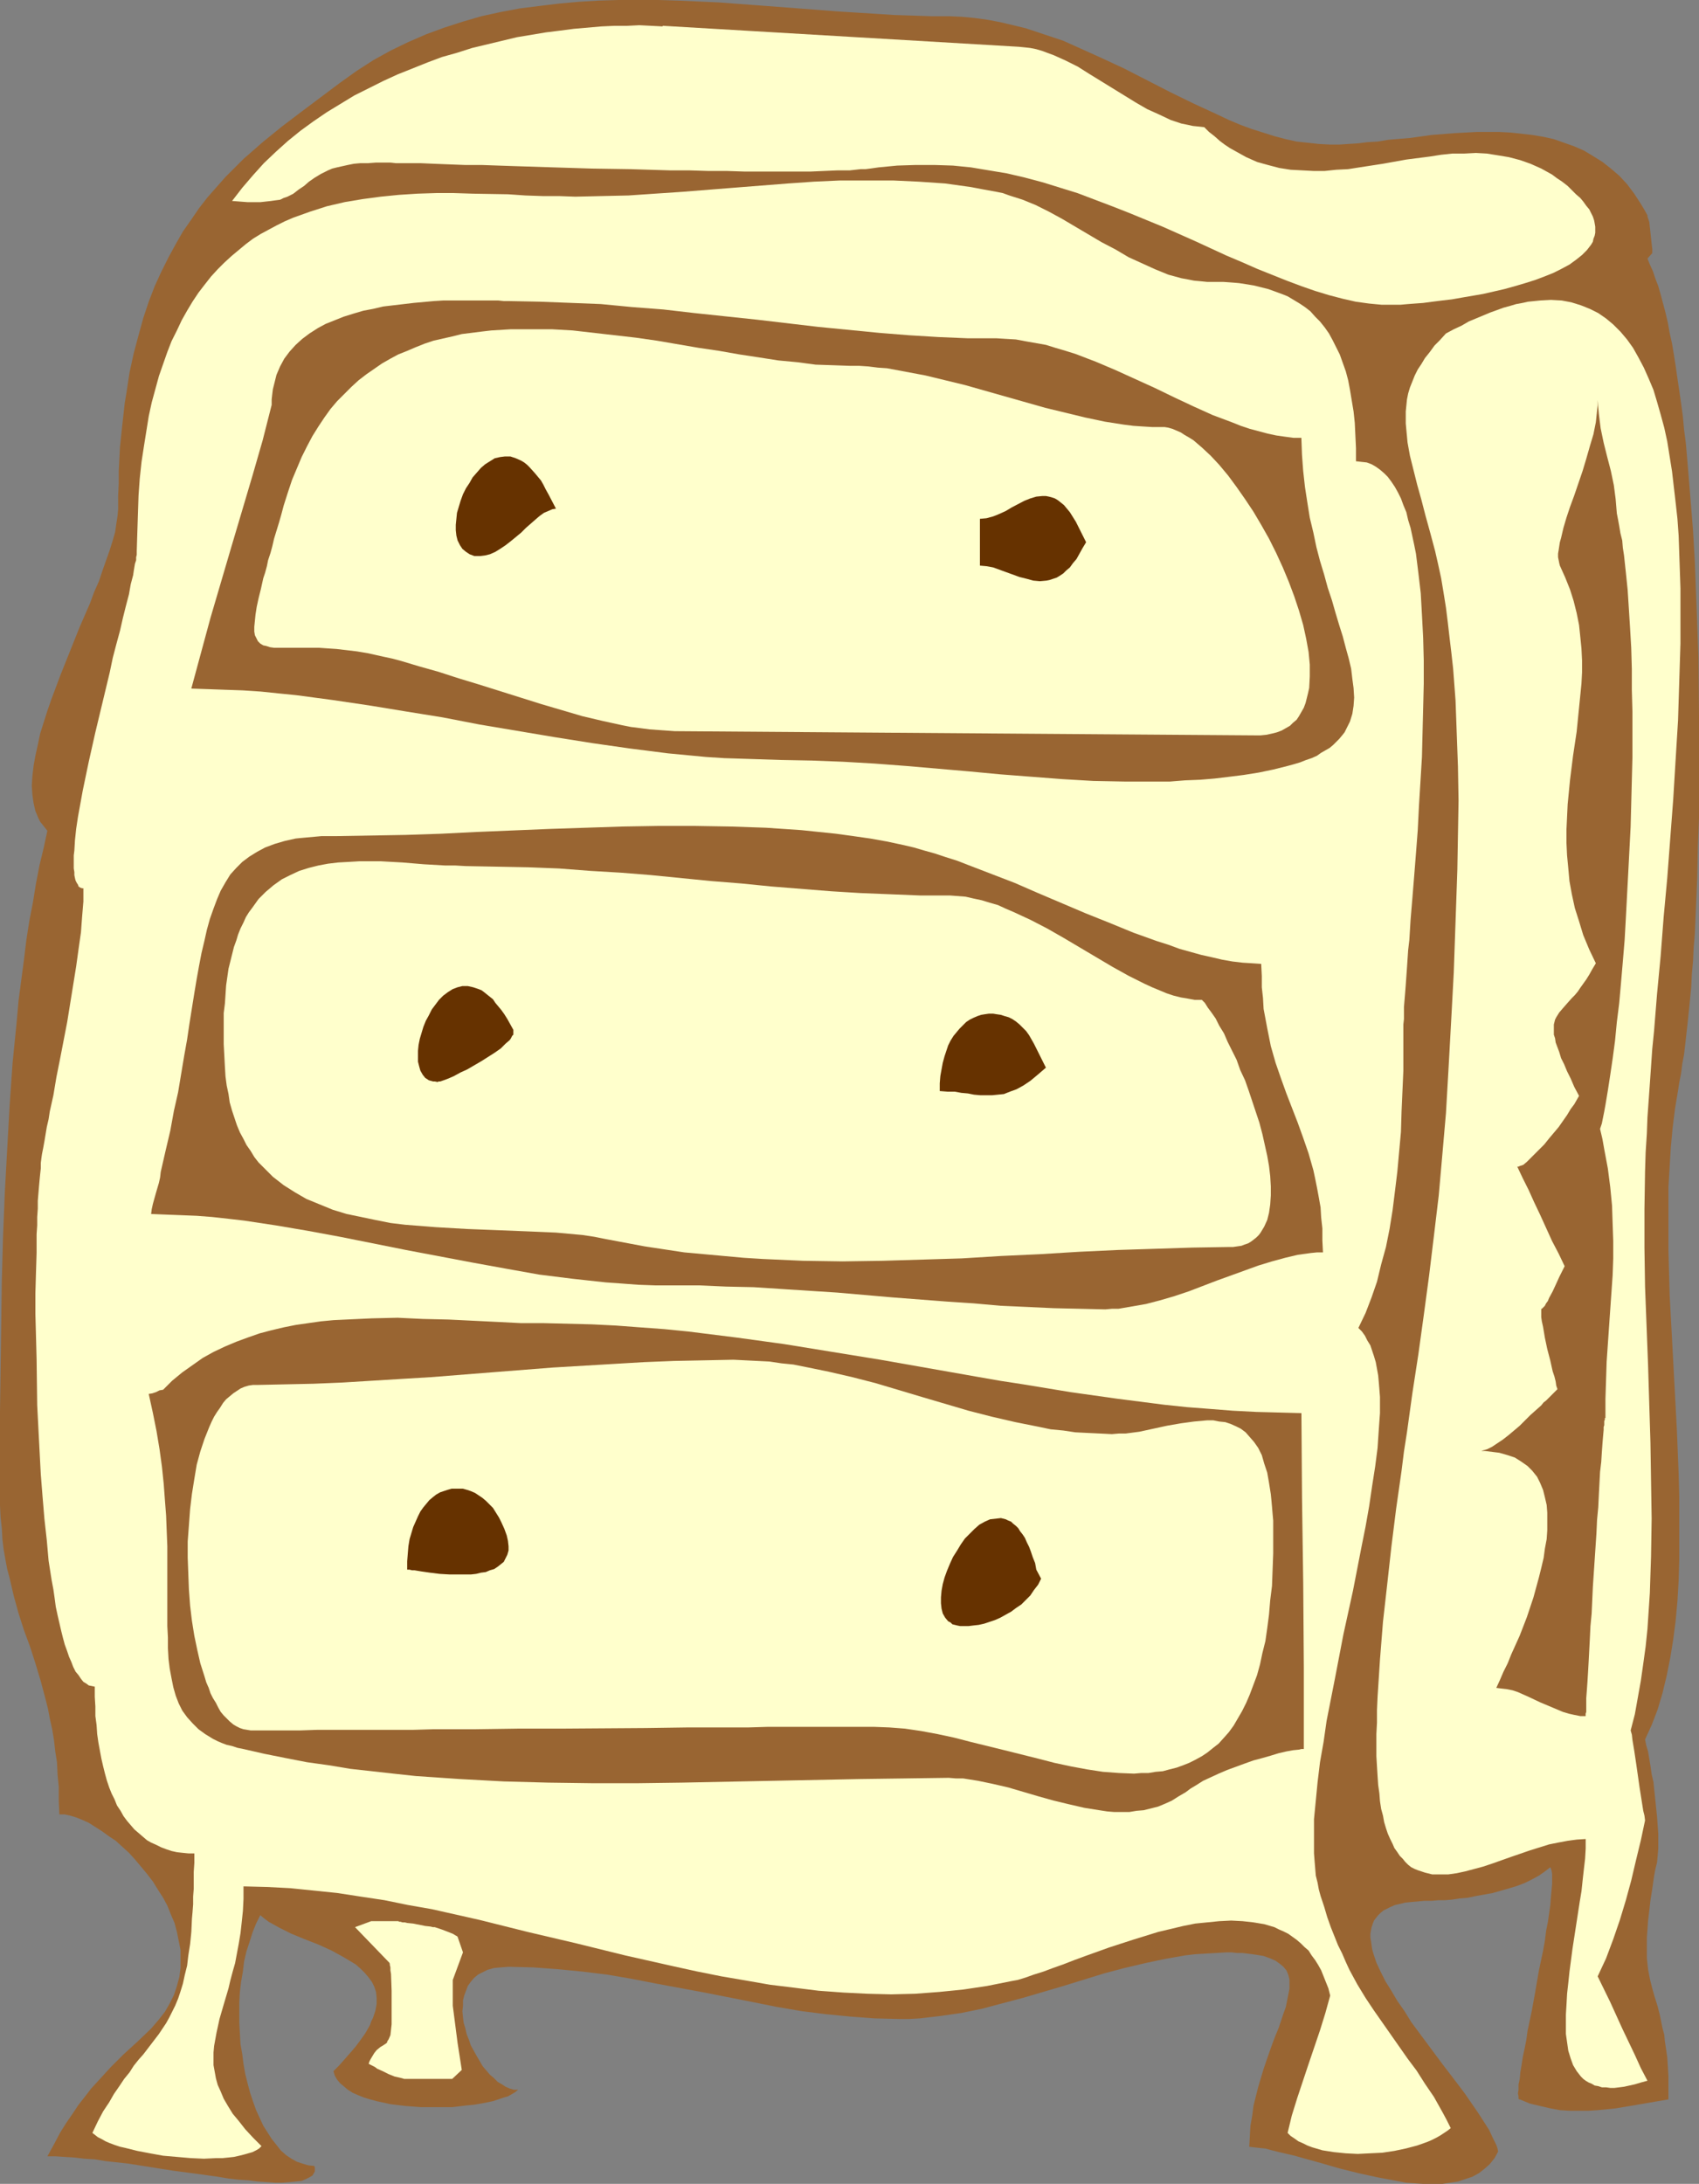
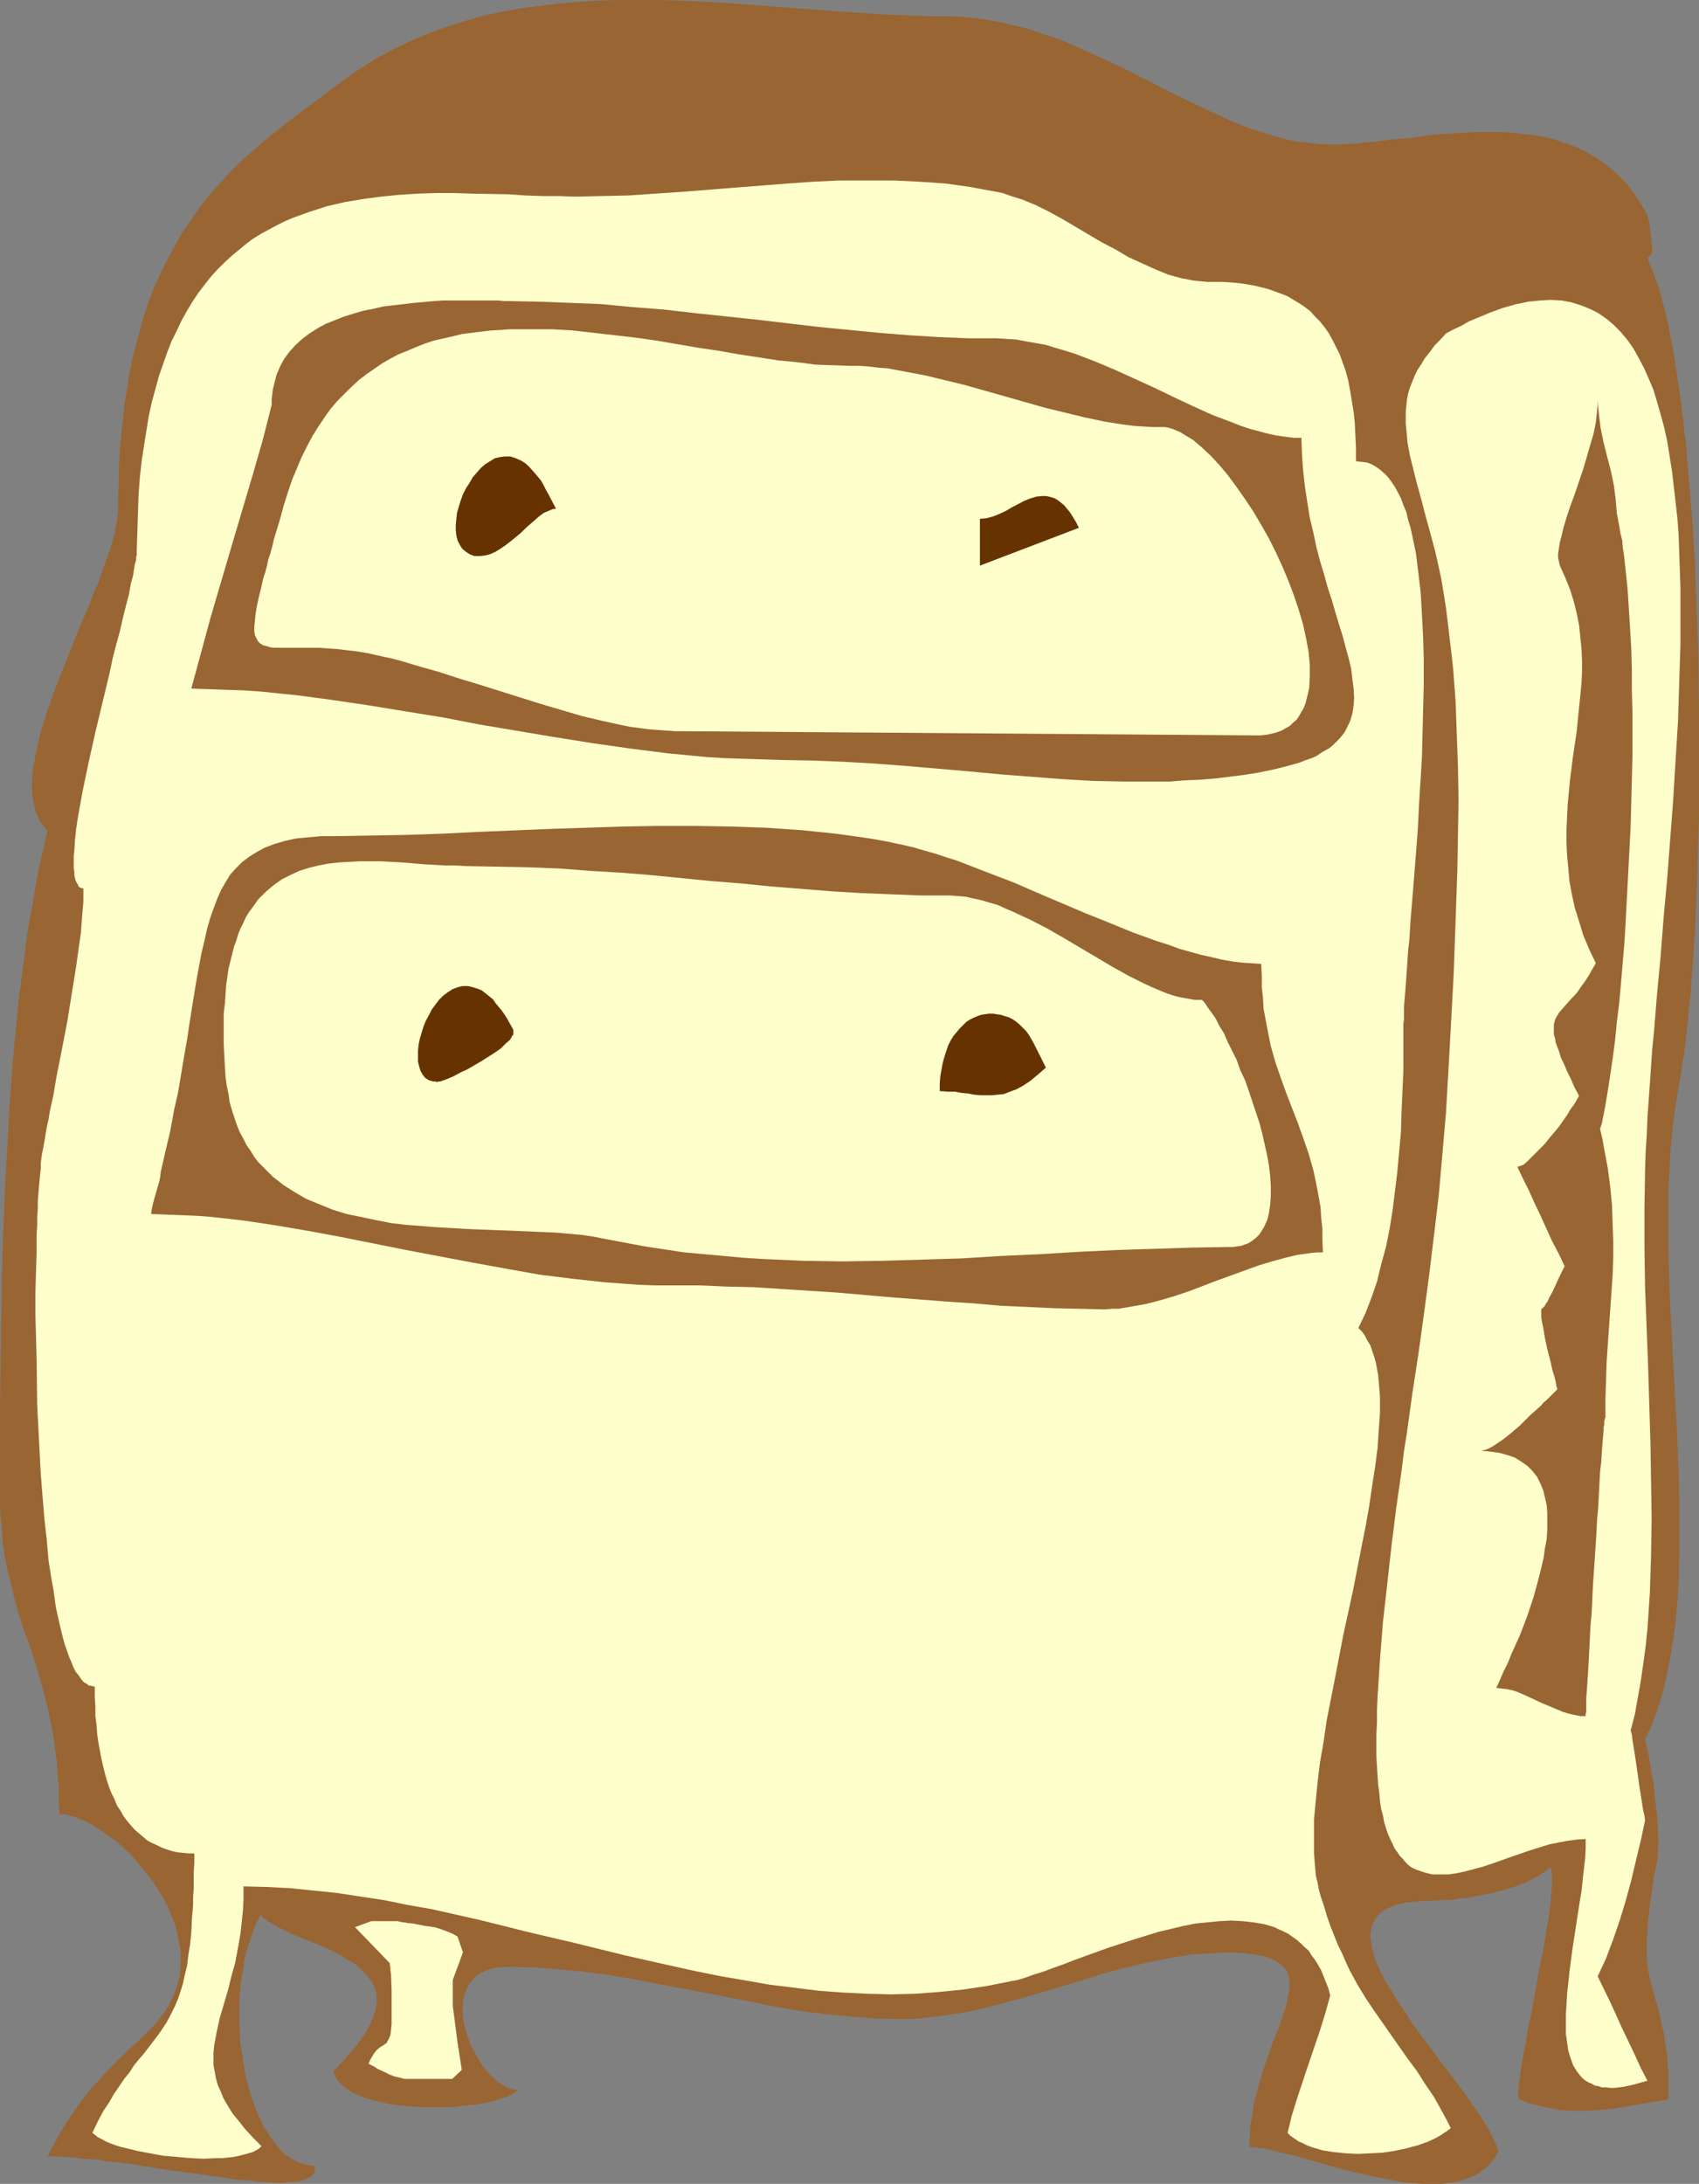
<svg xmlns="http://www.w3.org/2000/svg" xmlns:ns1="http://sodipodi.sourceforge.net/DTD/sodipodi-0.dtd" xmlns:ns2="http://www.inkscape.org/namespaces/inkscape" version="1.0" width="121.131mm" height="155.668mm" id="svg18" ns1:docname="Dresser 05.wmf">
  <rect width="100%" height="100%" fill="#808080" stroke="none" />
  <ns1:namedview id="namedview18" pagecolor="#ffffff" bordercolor="#000000" borderopacity="0.25" ns2:showpageshadow="2" ns2:pageopacity="0.0" ns2:pagecheckerboard="0" ns2:deskcolor="#d1d1d1" ns2:document-units="mm" />
  <defs id="defs1">
    <pattern id="WMFhbasepattern" patternUnits="userSpaceOnUse" width="6" height="6" x="0" y="0" />
  </defs>
  <path style="fill:#996532;fill-opacity:1;fill-rule:evenodd;stroke:none" d="m 31.836,137.191 -0.162,1.778 -0.323,2.101 -0.323,2.262 -0.646,2.262 -0.808,2.585 -0.97,2.747 -0.97,2.747 -0.97,2.909 -1.293,2.909 -1.131,3.07 -2.747,6.302 -1.293,3.232 -1.293,3.232 -2.586,6.464 -2.424,6.464 -1.131,3.232 -0.97,3.07 -0.97,3.07 -0.646,3.07 -0.646,2.909 -0.485,2.747 -0.323,2.747 -0.162,2.585 0.162,2.424 0.323,2.262 0.485,2.101 0.808,1.939 0.485,0.97 0.646,0.808 0.646,0.808 0.646,0.808 -0.97,4.525 -1.131,4.686 -0.97,5.009 -0.808,5.009 -0.97,5.009 -0.808,5.171 -0.646,5.333 -1.454,10.988 -0.485,5.494 L 3.394,286.339 2.586,297.974 1.939,309.609 1.293,321.405 0.808,333.362 0.485,345.159 0.323,357.116 0.162,368.751 0,380.224 v 11.15 10.988 3.232 l 0.162,3.232 0.323,2.909 0.162,2.909 0.323,2.747 0.485,2.747 0.485,2.585 0.646,2.424 1.131,4.848 1.293,4.686 1.454,4.525 1.616,4.363 1.454,4.525 1.454,4.848 1.293,4.848 0.646,2.585 0.485,2.585 0.646,2.909 0.485,2.909 0.323,2.909 0.485,3.07 0.162,3.393 0.323,3.232 v 3.717 l 0.162,3.717 h 1.454 l 1.454,0.323 1.616,0.485 1.616,0.646 1.778,0.808 1.778,1.131 1.778,1.131 1.778,1.293 1.939,1.293 1.778,1.616 1.778,1.616 1.616,1.778 1.616,1.939 1.616,1.939 1.616,2.101 1.293,2.101 1.454,2.262 1.131,2.101 0.97,2.424 0.97,2.262 0.646,2.424 0.485,2.424 0.485,2.424 v 2.424 2.424 l -0.323,2.424 -0.646,2.424 -0.808,2.424 -1.131,2.262 -1.293,2.262 -1.778,2.262 -0.97,1.131 -0.97,1.131 -3.717,3.555 -3.717,3.393 -3.555,3.555 -3.394,3.717 -1.778,1.939 -1.616,2.101 -1.778,2.262 -1.616,2.424 -1.778,2.585 -1.616,2.585 -1.616,3.07 -1.778,3.232 h 2.262 l 2.424,0.162 2.586,0.162 2.747,0.323 2.747,0.162 2.909,0.485 5.979,0.646 12.282,1.939 6.141,0.808 5.818,0.808 2.909,0.485 2.747,0.323 2.586,0.162 2.586,0.323 2.424,0.162 2.262,0.162 h 1.939 l 1.939,-0.162 1.616,-0.162 1.616,-0.162 1.131,-0.485 0.97,-0.485 0.808,-0.485 0.485,-0.808 0.162,-0.323 v -0.485 -0.485 l -0.162,-0.485 -1.616,-0.162 -1.616,-0.485 -1.454,-0.485 -1.454,-0.808 -1.454,-0.97 -1.454,-1.293 -1.131,-1.454 -1.293,-1.616 -1.131,-1.778 -1.131,-1.778 -0.97,-2.101 -0.97,-2.101 -0.808,-2.262 -0.808,-2.424 -0.646,-2.424 -0.646,-2.585 -0.485,-2.747 -0.323,-2.585 -0.485,-2.747 -0.162,-2.909 -0.162,-2.747 v -2.747 -2.909 l 0.162,-2.747 0.323,-2.747 0.485,-2.747 0.323,-2.747 0.646,-2.747 0.808,-2.424 0.808,-2.585 0.97,-2.424 1.131,-2.262 0.97,0.808 1.293,0.97 1.454,0.808 1.454,0.808 1.616,0.808 1.616,0.808 3.555,1.454 3.717,1.454 3.555,1.616 3.232,1.778 1.616,0.97 1.616,0.97 1.293,1.131 1.131,1.131 0.97,1.131 0.97,1.293 0.646,1.293 0.485,1.454 0.162,1.616 v 1.616 l -0.323,1.778 -0.323,0.97 -0.323,0.97 -0.485,0.97 -0.323,0.97 -0.646,1.131 -0.646,1.131 -0.808,1.131 -0.808,1.131 -0.97,1.293 -0.97,1.131 -1.131,1.293 -1.131,1.293 -1.293,1.454 -1.454,1.454 0.323,1.131 0.646,1.131 0.808,0.97 0.97,0.808 1.131,0.97 1.293,0.808 1.454,0.646 1.616,0.646 1.616,0.485 1.778,0.485 3.717,0.808 4.04,0.485 4.202,0.323 h 4.202 4.202 l 4.04,-0.485 1.778,-0.162 1.939,-0.323 1.616,-0.323 1.616,-0.323 1.454,-0.485 1.454,-0.485 1.131,-0.323 1.131,-0.646 0.808,-0.485 0.808,-0.646 h -1.131 l -1.131,-0.323 -1.131,-0.485 -0.97,-0.646 -1.131,-0.646 -0.97,-0.97 -1.131,-0.97 -0.97,-1.131 -0.97,-1.131 -1.616,-2.747 -0.808,-1.454 -0.808,-1.454 -0.485,-1.454 -0.646,-1.616 -0.323,-1.454 -0.485,-1.616 -0.162,-1.454 -0.162,-1.616 0.162,-1.454 v -1.454 l 0.323,-1.293 0.485,-1.293 0.485,-1.293 0.808,-1.131 0.808,-0.97 1.131,-0.97 1.293,-0.646 1.293,-0.646 1.778,-0.485 1.778,-0.162 2.101,-0.162 6.626,0.162 6.626,0.485 6.626,0.646 6.626,0.808 6.626,1.131 6.626,1.293 13.09,2.424 13.09,2.585 6.464,1.293 6.626,1.131 6.464,0.808 6.626,0.646 6.464,0.485 6.626,0.162 h 2.747 l 2.909,-0.162 2.747,-0.323 2.747,-0.323 5.656,-0.808 5.494,-1.131 5.494,-1.454 5.494,-1.454 10.989,-3.232 10.989,-3.393 5.494,-1.454 5.494,-1.293 5.333,-1.131 5.494,-0.97 2.747,-0.323 2.747,-0.162 2.747,-0.162 2.747,-0.162 h 1.616 l 1.454,0.162 h 1.454 l 1.293,0.162 1.293,0.162 1.131,0.162 0.97,0.162 0.97,0.162 1.778,0.646 1.454,0.646 1.131,0.808 0.97,0.808 0.808,0.97 0.485,1.131 0.323,1.293 v 1.293 1.293 l -0.323,1.616 -0.323,1.616 -0.323,1.616 -0.646,1.778 -0.646,1.939 -0.646,1.939 -0.808,1.939 -0.808,2.101 -0.808,2.262 -1.616,4.686 -1.454,4.848 -0.646,2.585 -0.646,2.585 -0.323,2.585 -0.485,2.747 -0.162,2.747 -0.162,2.909 1.293,0.162 1.454,0.162 1.616,0.162 1.778,0.485 1.939,0.485 2.101,0.485 2.101,0.485 2.262,0.646 4.686,1.293 5.01,1.454 5.171,1.293 5.171,1.131 5.171,0.97 2.586,0.485 2.424,0.162 2.424,0.162 h 2.424 2.262 l 2.262,-0.323 2.101,-0.323 1.939,-0.646 1.939,-0.646 1.778,-0.97 1.454,-1.131 1.454,-1.293 1.293,-1.616 0.97,-1.778 -0.162,-0.808 -0.323,-0.97 -0.97,-1.939 -0.97,-2.101 -1.454,-2.262 -1.454,-2.262 -1.778,-2.585 -1.778,-2.585 -1.939,-2.585 -4.202,-5.494 -4.202,-5.656 -4.202,-5.656 -1.778,-2.909 -1.939,-2.747 -1.616,-2.747 -1.616,-2.585 -1.293,-2.585 -1.131,-2.424 -0.808,-2.424 -0.323,-1.131 -0.162,-1.131 -0.162,-1.131 -0.162,-0.97 v -0.97 l 0.162,-0.97 0.162,-0.808 0.323,-0.97 0.323,-0.808 0.485,-0.646 0.646,-0.808 0.646,-0.646 0.808,-0.646 0.97,-0.485 0.97,-0.485 1.131,-0.485 1.454,-0.323 1.293,-0.323 1.616,-0.162 1.778,-0.162 1.778,-0.162 h 1.939 l 1.778,-0.162 h 1.778 l 1.939,-0.162 2.101,-0.323 2.101,-0.162 2.262,-0.485 4.525,-0.808 2.262,-0.646 2.262,-0.646 2.101,-0.646 2.101,-0.808 1.939,-0.97 1.778,-0.97 1.616,-1.131 1.454,-1.131 0.323,0.808 0.162,0.97 v 1.293 1.454 l -0.162,1.778 -0.162,1.778 -0.162,2.101 -0.323,2.262 -0.323,2.262 -0.485,2.424 -0.323,2.585 -0.485,2.747 -1.131,5.332 -0.97,5.656 -0.97,5.333 -1.131,5.333 -0.323,2.424 -0.485,2.424 -0.485,2.262 -0.323,2.101 -0.323,1.939 -0.162,1.778 -0.323,1.454 v 1.454 l -0.162,0.97 0.162,0.808 v 0.646 l 0.162,0.162 h 0.162 l 2.747,1.131 2.747,0.646 2.747,0.646 2.586,0.485 2.586,0.162 h 2.586 2.586 l 2.424,-0.162 4.848,-0.485 4.848,-0.808 4.686,-0.808 4.686,-0.808 v -3.232 -2.909 l -0.162,-2.747 -0.162,-2.424 -0.323,-2.262 -0.323,-2.101 -0.162,-1.778 -0.485,-1.778 -0.323,-1.616 -0.323,-1.616 -0.646,-2.585 -0.808,-2.585 -0.646,-2.262 -0.646,-2.585 -0.485,-2.585 -0.162,-1.454 -0.162,-1.616 v -1.616 -1.939 -1.939 l 0.162,-2.101 0.162,-2.424 0.323,-2.585 0.323,-2.909 0.485,-3.07 0.485,-3.393 0.323,-1.778 0.485,-1.939 0.162,-1.778 0.162,-1.939 v -4.04 l -0.323,-4.525 -0.485,-4.686 -0.485,-4.686 -0.485,-2.101 -0.323,-2.262 -0.323,-1.939 -0.323,-1.939 -0.485,-1.616 -0.323,-1.616 1.778,-3.878 1.616,-4.201 1.293,-4.363 1.131,-4.686 0.97,-4.848 0.808,-5.009 0.646,-5.009 0.485,-5.333 0.323,-5.494 0.162,-5.494 v -5.656 -5.817 -5.817 l -0.162,-5.979 -0.485,-11.958 -1.293,-24.239 -0.646,-11.958 -0.162,-5.979 -0.162,-5.979 v -5.817 -5.656 -5.656 l 0.323,-5.494 0.323,-5.333 0.485,-5.171 0.646,-5.171 0.808,-4.848 0.323,-2.101 0.485,-2.424 0.323,-2.585 0.485,-2.585 0.323,-2.747 0.323,-2.909 0.323,-2.909 0.323,-3.07 0.323,-3.232 0.323,-3.393 0.162,-3.393 0.323,-3.555 0.162,-3.555 0.323,-3.717 0.323,-7.433 0.323,-7.918 0.162,-8.08 0.323,-8.241 v -8.403 -17.29 l -0.162,-17.29 -0.323,-8.564 -0.323,-8.564 -0.323,-8.403 -0.485,-8.403 -0.646,-8.08 -0.646,-7.918 -0.646,-7.595 -0.485,-3.717 -0.323,-3.555 -0.485,-3.555 -0.485,-3.393 -0.485,-3.232 -0.485,-3.393 -0.485,-3.07 -0.485,-2.909 -0.646,-2.909 -0.485,-2.747 -0.646,-2.747 -0.646,-2.424 -0.646,-2.424 -0.646,-2.262 -0.808,-2.101 -0.646,-1.939 -0.808,-1.778 -0.646,-1.616 1.293,-1.454 v -1.131 l -0.162,-1.293 -0.323,-3.07 -0.162,-1.454 -0.162,-1.454 -0.323,-0.97 -0.162,-0.485 v -0.323 l -0.808,-1.454 -0.97,-1.616 -1.778,-2.747 -1.939,-2.585 -2.101,-2.262 -2.262,-1.939 -2.262,-1.778 -2.586,-1.616 -2.424,-1.454 -2.586,-1.131 -2.747,-0.97 -2.747,-0.97 -2.909,-0.646 -2.909,-0.485 -2.909,-0.323 -2.909,-0.323 -3.07,-0.162 h -3.07 -3.07 l -5.979,0.323 -6.141,0.485 -5.818,0.808 -5.818,0.485 -2.909,0.485 -2.747,0.162 -2.586,0.323 -2.586,0.162 -2.424,0.162 h -2.424 l -3.07,-0.162 -2.909,-0.323 -3.07,-0.323 -2.909,-0.646 -3.07,-0.808 -3.07,-0.97 -3.07,-0.97 -3.07,-1.131 -3.07,-1.293 -3.07,-1.454 -6.302,-2.909 -6.302,-3.07 -6.302,-3.232 -6.302,-3.232 -6.626,-3.07 -6.464,-2.909 -3.232,-1.454 -3.394,-1.131 -3.394,-1.131 -3.394,-1.131 -3.394,-0.808 -3.394,-0.808 -3.394,-0.646 -3.555,-0.485 -3.394,-0.323 -3.555,-0.162 h -4.848 L 245.958,4.201 240.949,4.04 235.939,3.717 230.768,3.393 225.596,3.07 215.092,2.262 204.427,1.454 193.599,0.646 182.772,0.162 177.439,0 h -5.494 -5.333 l -5.333,0.162 -5.333,0.323 -5.333,0.485 -5.333,0.646 -5.171,0.646 -5.171,0.97 -5.171,1.131 -5.01,1.454 -5.01,1.616 -4.848,1.778 -4.848,2.101 -4.686,2.262 -4.686,2.585 -4.525,2.909 -2.262,1.616 -2.262,1.616 -5.171,3.878 -5.171,3.878 -5.333,4.04 -5.171,4.201 -2.586,2.262 -2.586,2.262 -2.424,2.424 -2.424,2.424 -2.424,2.747 -2.424,2.747 -2.262,2.909 -2.101,3.07 -2.262,3.232 -1.939,3.393 -1.939,3.555 -1.939,3.878 -1.778,3.878 -1.616,4.201 -1.454,4.363 -1.293,4.686 -1.293,4.848 -1.131,5.171 -0.808,5.332 -0.485,2.909 -0.323,2.909 -0.323,2.909 -0.323,3.07 -0.323,3.07 -0.162,3.232 -0.162,3.07 v 3.393 l -0.162,3.393 z" id="path1" />
  <path style="fill:#ffffcc;fill-opacity:1;fill-rule:evenodd;stroke:none" d="m 325.305,75.948 h 4.363 l 2.262,0.162 1.939,0.162 2.101,0.323 1.939,0.323 1.939,0.485 1.939,0.485 1.778,0.646 1.778,0.646 1.616,0.646 1.616,0.97 1.616,0.97 1.454,0.97 1.454,1.131 1.293,1.454 1.293,1.293 1.293,1.616 1.131,1.616 0.97,1.778 0.97,1.939 0.97,1.939 0.808,2.262 0.808,2.262 0.646,2.424 0.485,2.585 0.485,2.909 0.485,2.909 0.323,3.07 0.162,3.393 0.162,3.393 v 3.555 l 1.454,0.162 1.454,0.162 1.293,0.485 1.131,0.646 1.131,0.808 1.131,0.97 0.97,0.97 0.97,1.293 0.97,1.454 0.808,1.454 0.808,1.616 0.646,1.778 0.808,1.939 0.485,2.101 0.646,2.101 0.485,2.262 0.485,2.262 0.485,2.424 0.323,2.585 0.323,2.585 0.323,2.747 0.323,2.747 0.323,5.817 0.323,6.14 0.162,6.14 v 6.302 l -0.162,6.625 -0.162,6.464 -0.162,6.625 -0.808,13.25 -0.323,6.464 -0.485,6.302 -0.485,6.14 -0.485,5.979 -0.485,5.817 -0.323,5.332 -0.323,2.747 -0.162,2.424 -0.162,2.424 -0.162,2.262 -0.162,2.262 -0.162,2.101 -0.162,1.939 -0.162,1.939 v 1.616 1.616 l -0.162,1.454 v 1.293 11.15 l -0.485,10.988 -0.162,5.494 -0.485,5.333 -0.485,5.332 -0.646,5.333 -0.646,5.171 -0.808,5.009 -0.97,4.848 -1.293,4.686 -1.131,4.686 -1.454,4.201 -1.616,4.201 -1.939,4.04 0.97,0.97 0.808,1.131 0.646,1.293 0.808,1.293 0.485,1.454 0.485,1.454 0.485,1.616 0.323,1.778 0.323,1.778 0.162,1.778 0.162,1.939 0.162,2.101 v 4.363 l -0.162,2.262 -0.162,2.262 -0.323,4.848 -0.646,5.009 -0.808,5.171 -0.808,5.494 -0.97,5.494 -1.131,5.656 -1.131,5.817 -1.131,5.817 -2.586,11.796 -2.262,11.796 -2.262,11.473 -0.808,5.656 -0.97,5.494 -0.646,5.332 -0.485,5.009 -0.485,5.009 v 4.686 2.262 2.262 l 0.162,2.101 0.162,1.939 0.162,1.939 0.485,1.939 0.323,1.778 0.485,1.778 0.97,2.909 0.808,2.747 0.97,2.747 0.97,2.424 0.97,2.424 1.131,2.262 0.97,2.262 0.97,2.101 2.101,3.878 2.262,3.717 2.262,3.393 2.262,3.232 4.525,6.464 2.262,3.232 2.424,3.232 2.262,3.555 2.424,3.555 2.262,4.04 1.131,2.101 1.131,2.262 -0.808,0.646 -0.97,0.646 -0.97,0.646 -1.131,0.646 -1.293,0.646 -1.131,0.485 -2.747,0.97 -3.07,0.808 -3.07,0.646 -3.232,0.485 -3.394,0.162 -3.232,0.162 -3.232,-0.162 -3.232,-0.323 -3.07,-0.485 -2.747,-0.808 -1.293,-0.485 -1.293,-0.646 -1.131,-0.485 -1.131,-0.808 -0.97,-0.646 -0.808,-0.808 1.131,-4.686 1.454,-4.686 3.07,-9.211 3.07,-9.049 1.454,-4.686 1.293,-4.686 -0.485,-1.939 -0.646,-1.616 -0.646,-1.616 -0.646,-1.616 -0.808,-1.454 -0.808,-1.293 -0.97,-1.293 -0.808,-1.293 -1.131,-0.97 -0.97,-0.97 -1.131,-0.97 -1.131,-0.808 -1.131,-0.808 -1.293,-0.646 -1.131,-0.485 -1.293,-0.646 -2.747,-0.808 -2.909,-0.485 -2.909,-0.323 -3.07,-0.162 -3.232,0.162 -3.232,0.323 -3.232,0.323 -3.232,0.646 -3.394,0.808 -3.394,0.808 -6.787,2.101 -6.464,2.101 -6.302,2.262 -3.07,1.131 -2.909,1.131 -2.747,0.97 -2.586,0.97 -2.586,0.808 -2.262,0.808 -2.101,0.646 -1.778,0.323 -6.464,1.293 -6.464,0.97 -6.464,0.646 -6.464,0.485 -6.464,0.162 -6.464,-0.162 -6.464,-0.323 -6.626,-0.485 -6.464,-0.808 -6.626,-0.808 -6.464,-1.131 -6.626,-1.131 -6.464,-1.293 -6.626,-1.454 -12.928,-2.909 -13.09,-3.232 -13.09,-3.07 -12.928,-3.232 -12.928,-2.909 -6.464,-1.131 -6.302,-1.293 -6.464,-0.97 -6.302,-0.97 -6.302,-0.646 -6.302,-0.646 -6.302,-0.323 -6.302,-0.162 v 3.393 l -0.162,3.232 -0.323,3.07 -0.323,2.909 -0.485,2.909 -0.485,2.585 -0.485,2.585 -0.646,2.262 -0.646,2.424 -0.485,2.101 -1.293,4.363 -1.131,3.878 -0.808,3.717 -0.323,1.778 -0.323,1.778 -0.162,1.778 v 1.616 1.778 l 0.323,1.778 0.323,1.778 0.485,1.778 0.808,1.778 0.808,1.939 1.131,1.939 1.293,2.101 1.616,1.939 1.778,2.262 2.101,2.262 2.262,2.262 -0.646,0.646 -0.808,0.485 -0.97,0.485 -1.131,0.323 -1.131,0.323 -1.293,0.323 -1.454,0.323 -1.454,0.162 -1.616,0.162 h -1.616 l -3.394,0.162 -3.555,-0.162 -3.717,-0.323 -3.717,-0.323 -3.555,-0.646 -3.394,-0.646 -3.232,-0.808 -1.454,-0.323 -1.454,-0.485 -1.293,-0.485 -1.131,-0.485 -1.131,-0.646 -0.97,-0.485 -0.808,-0.646 -0.646,-0.485 1.454,-3.07 1.454,-2.747 1.616,-2.424 1.293,-2.262 1.454,-2.101 1.293,-1.939 1.454,-1.778 1.131,-1.778 1.293,-1.616 1.293,-1.454 2.101,-2.747 2.101,-2.747 1.939,-2.909 0.808,-1.454 0.808,-1.616 0.808,-1.616 0.808,-1.939 0.646,-1.939 0.646,-2.101 0.485,-2.262 0.646,-2.585 0.323,-2.747 0.485,-3.07 0.323,-3.232 0.162,-3.555 0.162,-1.778 0.162,-2.101 v -2.101 l 0.162,-2.101 v -2.262 -2.262 l 0.162,-2.424 v -2.585 h -1.616 l -1.616,-0.162 -1.454,-0.162 -1.454,-0.323 -1.454,-0.485 -1.293,-0.485 -1.293,-0.646 -1.454,-0.646 -1.131,-0.646 -1.131,-0.97 -1.131,-0.97 -1.131,-0.97 -0.97,-1.131 -0.97,-1.131 -0.97,-1.293 -0.808,-1.454 -0.97,-1.454 -0.646,-1.616 -0.808,-1.616 -0.646,-1.616 -0.646,-1.939 -0.485,-1.778 -0.485,-1.939 -0.485,-2.101 -0.808,-4.363 -0.323,-2.262 -0.162,-2.424 -0.323,-2.424 v -2.585 l -0.162,-2.585 v -2.747 l -0.808,-0.162 -0.808,-0.162 -0.646,-0.485 -0.808,-0.485 -0.646,-0.808 -0.646,-0.97 -0.808,-0.97 -0.646,-1.293 -0.485,-1.293 -0.646,-1.454 -0.485,-1.454 -0.646,-1.778 -0.485,-1.778 -0.485,-1.939 -0.485,-2.101 -0.485,-2.101 -0.485,-2.262 -0.323,-2.424 -0.323,-2.262 -0.485,-2.585 -0.808,-5.171 -0.485,-5.494 -0.646,-5.817 -0.485,-5.817 -0.485,-6.14 -0.323,-6.14 -0.646,-12.443 -0.162,-12.443 -0.162,-6.14 -0.162,-5.979 v -5.656 l 0.162,-5.656 0.162,-5.171 v -5.009 l 0.162,-2.424 v -2.262 l 0.162,-2.262 v -2.101 l 0.162,-1.939 0.162,-1.939 0.162,-1.778 0.162,-1.616 0.162,-1.454 v -1.454 l 0.162,-1.293 0.162,-1.131 0.323,-1.616 0.323,-1.778 0.323,-1.939 0.323,-1.939 0.485,-2.101 0.323,-2.101 0.97,-4.363 0.808,-4.848 0.97,-4.848 1.939,-10.019 1.616,-10.019 0.808,-5.009 0.646,-4.686 0.646,-4.525 0.162,-2.262 0.162,-2.101 0.162,-1.939 0.162,-1.939 v -1.778 -1.778 H 22.139 l -0.485,-0.162 -0.485,-0.323 -0.162,-0.485 -0.323,-0.485 -0.323,-0.646 -0.162,-0.646 -0.162,-0.808 v -0.808 l -0.162,-0.97 v -2.262 -1.293 l 0.162,-1.293 0.162,-2.747 0.323,-3.07 0.485,-3.232 0.646,-3.555 0.646,-3.555 0.808,-3.878 0.808,-3.878 1.778,-7.918 1.939,-8.08 1.939,-8.08 0.808,-3.878 0.97,-3.717 0.97,-3.555 0.808,-3.555 0.808,-3.232 0.808,-3.07 0.485,-2.747 0.646,-2.424 0.162,-1.131 0.162,-0.97 0.162,-0.97 0.323,-0.97 v -0.808 l 0.162,-0.646 v -0.485 -0.485 l 0.162,-5.171 0.162,-5.009 0.162,-4.848 0.323,-4.525 0.485,-4.525 0.646,-4.201 0.646,-4.04 0.646,-4.04 0.808,-3.717 0.97,-3.555 0.97,-3.555 1.131,-3.232 1.131,-3.232 1.131,-2.909 1.454,-2.909 1.293,-2.747 1.454,-2.585 1.454,-2.424 1.616,-2.424 1.616,-2.101 1.778,-2.262 1.778,-1.939 1.778,-1.778 1.939,-1.778 1.939,-1.616 1.939,-1.616 1.939,-1.454 2.101,-1.293 2.101,-1.131 2.101,-1.131 2.262,-1.131 2.262,-0.97 2.262,-0.808 2.262,-0.808 4.525,-1.454 4.848,-1.131 4.848,-0.808 4.848,-0.646 4.848,-0.485 5.01,-0.323 5.01,-0.162 h 4.848 l 5.01,0.162 9.535,0.162 4.686,0.323 4.686,0.162 h 4.363 l 4.363,0.162 7.11,-0.162 7.272,-0.162 7.11,-0.485 7.272,-0.485 14.221,-1.131 14.383,-1.131 6.949,-0.485 7.11,-0.323 h 7.11 7.11 l 6.949,0.323 7.11,0.485 6.949,0.97 3.394,0.646 3.555,0.646 1.616,0.323 1.778,0.646 3.555,1.131 3.555,1.454 3.555,1.778 3.555,1.939 3.555,2.101 3.555,2.101 3.555,2.101 3.717,1.939 3.555,2.101 3.555,1.616 3.555,1.616 3.555,1.454 3.555,0.97 1.778,0.323 1.616,0.323 1.778,0.162 z" id="path2" />
-   <path style="fill:#996532;fill-opacity:1;fill-rule:evenodd;stroke:none" d="m 43.956,374.407 -0.97,0.162 -0.97,0.485 -0.97,0.323 -0.97,0.162 1.131,5.171 0.97,4.848 0.808,4.848 0.646,4.686 0.485,4.686 0.323,4.363 0.323,4.201 0.162,4.201 0.162,4.04 v 3.878 7.433 3.555 3.393 3.232 l 0.162,3.07 v 2.909 l 0.162,2.909 0.323,2.585 0.485,2.585 0.485,2.424 0.646,2.262 0.808,2.101 0.97,1.939 1.293,1.778 1.454,1.616 1.616,1.616 1.778,1.293 2.101,1.293 1.293,0.646 1.131,0.485 1.293,0.485 1.454,0.323 1.454,0.485 1.616,0.323 5.656,1.293 5.656,1.131 5.818,1.131 5.818,0.808 5.818,0.97 5.818,0.646 5.818,0.646 5.979,0.646 11.797,0.808 11.959,0.646 11.959,0.323 11.959,0.162 h 12.12 l 11.959,-0.162 24.079,-0.485 24.079,-0.485 11.959,-0.162 11.797,-0.162 1.939,0.162 h 1.939 l 4.04,0.646 3.878,0.808 4.202,0.97 8.242,2.424 4.04,1.131 4.04,0.97 4.202,0.97 4.04,0.646 2.101,0.323 1.939,0.162 h 2.101 1.939 l 1.939,-0.323 1.939,-0.162 1.939,-0.485 1.939,-0.485 1.939,-0.808 1.778,-0.808 1.778,-1.131 1.939,-1.131 1.293,-0.97 1.616,-0.97 1.778,-1.131 2.101,-0.97 2.101,-0.97 2.262,-0.97 4.848,-1.778 2.262,-0.808 2.424,-0.646 2.262,-0.646 2.101,-0.646 2.101,-0.485 1.778,-0.323 1.616,-0.162 0.646,-0.162 h 0.646 v -10.988 -11.15 l -0.162,-22.623 -0.323,-22.784 -0.162,-22.946 -5.979,-0.162 -6.141,-0.162 -6.302,-0.323 -6.141,-0.485 -6.302,-0.485 -6.141,-0.646 -6.302,-0.808 -6.302,-0.808 -12.605,-1.778 -12.767,-2.101 -6.302,-0.97 -6.464,-1.131 -25.695,-4.525 -12.928,-2.101 -12.928,-2.101 -12.928,-1.778 -12.928,-1.616 -6.464,-0.646 -6.626,-0.485 -6.464,-0.485 -6.464,-0.323 -6.464,-0.162 -6.464,-0.162 h -6.141 l -6.302,-0.323 -6.626,-0.323 -6.626,-0.323 -6.949,-0.162 -6.787,-0.323 -6.949,0.162 -6.949,0.323 -3.394,0.162 -3.394,0.323 -3.394,0.485 -3.394,0.485 -3.232,0.646 -3.394,0.808 -3.07,0.808 -3.232,1.131 -3.07,1.131 -3.07,1.293 -3.07,1.454 -2.909,1.616 -2.747,1.939 -2.747,1.939 -2.747,2.262 z" id="path3" />
  <path style="fill:#996532;fill-opacity:1;fill-rule:evenodd;stroke:none" d="m 73.206,109.074 -2.424,9.534 -2.747,9.534 -5.656,19.068 -5.656,19.229 -2.586,9.534 -2.586,9.534 4.686,0.162 4.525,0.162 4.686,0.162 4.848,0.323 4.686,0.485 4.848,0.485 9.696,1.293 9.858,1.454 9.858,1.616 10.019,1.616 10.019,1.939 20.2,3.393 10.181,1.616 10.181,1.454 10.181,1.293 10.181,0.97 5.01,0.323 5.171,0.162 5.01,0.162 5.01,0.162 8.403,0.162 8.403,0.323 8.403,0.485 8.565,0.646 16.807,1.454 8.565,0.808 8.403,0.646 8.403,0.646 8.242,0.485 8.403,0.162 h 8.08 4.202 l 4.04,-0.323 4.04,-0.162 3.878,-0.323 4.04,-0.485 3.878,-0.485 4.04,-0.646 3.878,-0.808 1.939,-0.485 1.939,-0.485 1.778,-0.485 1.616,-0.485 1.616,-0.646 1.454,-0.485 1.454,-0.646 1.131,-0.808 1.131,-0.646 1.131,-0.646 0.97,-0.808 0.808,-0.808 0.808,-0.808 0.808,-0.97 0.646,-0.808 0.485,-0.97 0.485,-0.97 0.485,-0.97 0.646,-2.101 0.323,-2.101 0.162,-2.262 -0.162,-2.585 -0.323,-2.424 -0.323,-2.747 -0.646,-2.747 -0.808,-2.909 -0.808,-3.07 -0.97,-3.07 -0.97,-3.232 -0.97,-3.393 -1.131,-3.393 -0.97,-3.555 -1.131,-3.717 -0.97,-3.717 -0.808,-3.878 -0.97,-4.04 -0.646,-4.04 -0.646,-4.201 -0.485,-4.363 -0.323,-4.363 -0.162,-4.525 h -2.101 l -2.424,-0.323 -2.262,-0.323 -2.262,-0.485 -2.424,-0.646 -2.424,-0.646 -2.424,-0.808 -2.424,-0.97 -5.171,-1.939 -5.01,-2.262 -5.171,-2.424 -5.333,-2.585 -5.333,-2.424 -5.333,-2.424 -5.333,-2.262 -5.494,-2.101 -2.586,-0.808 -2.747,-0.808 -2.586,-0.808 -2.747,-0.485 -2.747,-0.485 -2.586,-0.485 -2.747,-0.162 -2.586,-0.162 h -7.757 l -7.757,-0.323 -7.918,-0.485 -8.08,-0.646 -8.242,-0.808 -8.242,-0.808 -16.483,-1.939 -16.807,-1.778 -8.403,-0.97 -8.403,-0.646 -8.403,-0.808 -8.242,-0.323 -8.403,-0.323 -8.242,-0.162 h -1.293 L 134.291,80.957 h -1.778 -1.778 -1.939 -2.262 -2.262 -2.424 -2.424 l -2.586,0.162 -5.333,0.485 -5.494,0.646 -2.747,0.323 -2.747,0.646 -2.586,0.485 -2.747,0.808 -2.586,0.808 -2.424,0.97 -2.424,0.97 -2.101,1.131 -2.262,1.454 -1.939,1.454 -1.778,1.616 -1.616,1.778 -1.454,1.939 -1.131,2.101 -0.97,2.262 -0.646,2.585 -0.323,1.293 -0.162,1.293 -0.162,1.454 z" id="path4" />
-   <path style="fill:#ffffcc;fill-opacity:1;fill-rule:evenodd;stroke:none" d="m 324.497,34.257 1.293,1.293 1.454,1.131 1.454,1.293 1.293,0.97 1.454,0.97 1.454,0.808 2.909,1.616 2.909,1.293 2.909,0.808 3.07,0.808 3.07,0.485 3.07,0.162 3.07,0.162 h 3.07 l 3.07,-0.323 3.232,-0.162 3.07,-0.485 6.302,-0.97 6.302,-1.131 6.302,-0.808 3.07,-0.485 3.07,-0.323 h 3.232 l 3.07,-0.162 2.909,0.162 3.07,0.485 2.909,0.485 3.07,0.808 2.747,0.97 2.909,1.293 2.909,1.616 1.293,0.97 1.454,0.97 1.454,1.131 1.131,1.131 1.131,1.131 1.131,0.97 0.808,0.97 0.808,1.131 0.808,0.97 0.485,0.97 0.485,0.97 0.323,0.97 0.162,0.808 0.162,0.97 v 0.808 0.808 l -0.162,0.808 -0.323,0.808 -0.162,0.808 -0.485,0.808 -1.131,1.454 -1.293,1.293 -1.616,1.293 -1.778,1.293 -2.101,1.131 -2.262,1.131 -2.424,0.97 -2.586,0.97 -2.586,0.808 -2.747,0.808 -2.909,0.808 -5.656,1.293 -5.656,0.97 -2.747,0.485 -2.747,0.323 -2.586,0.323 -2.424,0.323 -2.262,0.162 -2.101,0.162 -1.778,0.162 h -1.778 -3.232 l -3.394,-0.323 -3.555,-0.485 -3.555,-0.808 -3.717,-0.97 -3.717,-1.131 -3.717,-1.293 -3.878,-1.454 -4.04,-1.616 -4.04,-1.616 -4.04,-1.778 -4.202,-1.778 -8.403,-3.878 -8.727,-3.878 -9.05,-3.717 -4.525,-1.778 -4.686,-1.778 -4.686,-1.778 -4.686,-1.454 -4.686,-1.454 -4.848,-1.293 -4.848,-1.131 -4.848,-0.808 -4.848,-0.808 -4.848,-0.485 -5.01,-0.162 h -5.01 l -5.01,0.162 -5.01,0.485 -1.131,0.162 -1.131,0.162 -1.293,0.162 h -1.293 l -1.454,0.162 -1.454,0.162 h -3.232 l -3.717,0.162 -3.717,0.162 h -4.04 -4.363 -4.525 -4.686 l -4.848,-0.162 h -5.01 l -5.171,-0.162 h -5.171 l -10.504,-0.323 -10.504,-0.162 -10.343,-0.323 -5.01,-0.162 -5.01,-0.162 -4.848,-0.162 -4.525,-0.162 h -4.525 l -4.202,-0.162 -4.04,-0.162 -3.717,-0.162 h -3.555 -3.07 l -1.454,-0.162 h -3.878 l -2.101,0.162 H 97.123 l -1.778,0.162 -1.616,0.323 -1.454,0.323 -1.454,0.323 -1.293,0.323 -1.131,0.485 -0.97,0.485 -0.97,0.485 -1.616,0.97 -1.616,1.131 -1.293,1.131 -1.454,0.97 -1.454,1.131 -1.616,0.808 -0.97,0.323 -0.97,0.485 -1.293,0.162 -1.131,0.162 -1.454,0.162 -1.454,0.162 h -1.616 -1.778 l -2.101,-0.162 -2.101,-0.162 2.747,-3.555 2.909,-3.393 2.909,-3.232 3.232,-3.07 3.232,-2.909 3.394,-2.747 3.555,-2.585 3.555,-2.424 3.717,-2.262 3.717,-2.262 3.878,-1.939 3.878,-1.939 3.878,-1.778 4.04,-1.616 4.04,-1.616 3.878,-1.454 4.04,-1.131 4.04,-1.293 4.04,-0.97 4.04,-0.97 4.04,-0.97 3.878,-0.646 3.878,-0.646 3.878,-0.485 3.717,-0.485 3.717,-0.323 3.717,-0.323 3.555,-0.162 h 3.394 l 3.232,-0.162 3.232,0.162 3.07,0.162 V 6.948 l 95.992,5.656 1.616,0.162 1.454,0.162 1.616,0.323 1.616,0.485 3.07,1.131 3.232,1.454 3.232,1.616 3.07,1.939 12.605,7.756 3.07,1.778 3.232,1.454 3.07,1.454 1.454,0.485 1.454,0.485 1.616,0.323 1.454,0.323 1.616,0.162 z" id="path5" />
  <path style="fill:#ffffcc;fill-opacity:1;fill-rule:evenodd;stroke:none" d="m 69.489,373.114 7.434,-0.162 7.595,-0.162 7.757,-0.323 7.919,-0.485 7.918,-0.485 8.08,-0.485 16.322,-1.293 16.483,-1.293 16.322,-0.97 8.242,-0.485 8.08,-0.323 8.08,-0.162 7.918,-0.162 3.232,0.162 3.232,0.162 3.232,0.162 3.232,0.485 3.232,0.323 3.232,0.646 6.302,1.293 6.302,1.454 6.302,1.616 12.443,3.717 12.605,3.717 6.302,1.616 6.302,1.454 6.464,1.293 3.07,0.646 3.394,0.323 3.232,0.485 3.232,0.162 3.394,0.162 3.232,0.162 1.939,-0.162 h 1.778 l 3.717,-0.485 7.434,-1.616 3.717,-0.646 3.555,-0.485 1.778,-0.162 1.778,-0.162 h 1.616 l 1.616,0.323 1.616,0.162 1.454,0.485 1.454,0.646 1.293,0.646 1.293,0.97 1.131,1.293 1.131,1.293 1.131,1.616 0.97,1.939 0.646,2.262 0.808,2.424 0.485,2.747 0.485,3.07 0.162,1.616 0.162,1.778 0.162,1.939 0.162,1.778 v 2.101 2.101 4.686 l -0.162,4.363 -0.162,4.363 -0.485,3.878 -0.323,3.878 -0.485,3.717 -0.485,3.393 -0.808,3.232 -0.646,3.07 -0.808,2.909 -0.97,2.585 -0.97,2.585 -0.97,2.262 -1.131,2.262 -1.131,1.939 -1.131,1.939 -1.293,1.778 -1.293,1.454 -1.454,1.616 -1.454,1.131 -1.616,1.293 -1.454,0.97 -1.778,0.97 -1.616,0.808 -1.616,0.646 -1.778,0.646 -1.939,0.485 -1.778,0.485 -1.939,0.162 -1.939,0.323 h -1.939 l -1.939,0.162 -4.04,-0.162 -4.363,-0.323 -4.202,-0.646 -4.363,-0.808 -4.525,-0.97 -4.363,-1.131 -9.05,-2.262 -9.211,-2.262 -4.363,-1.131 -4.525,-0.97 -4.363,-0.808 -4.363,-0.646 -4.202,-0.323 -4.202,-0.162 h -13.575 -4.848 -10.019 l -5.333,0.162 h -5.333 -10.989 l -11.312,0.162 -23.109,0.162 h -11.474 l -11.312,0.162 h -11.312 l -5.494,0.162 h -5.333 -5.333 -5.171 -10.019 l -4.686,0.162 H 67.55 l -0.97,-0.162 -0.97,-0.162 -0.97,-0.323 -0.97,-0.485 -0.808,-0.485 -0.97,-0.808 -0.808,-0.808 -0.808,-0.808 -0.808,-0.97 -0.646,-1.131 -0.646,-1.293 -0.808,-1.293 -0.646,-1.293 -0.485,-1.454 -0.646,-1.454 -0.485,-1.616 -1.131,-3.555 -0.808,-3.555 -0.808,-3.878 -0.646,-4.04 -0.485,-4.04 -0.323,-4.363 -0.162,-4.201 -0.162,-4.363 v -4.363 l 0.323,-4.363 0.323,-4.363 0.485,-4.04 0.646,-4.04 0.646,-3.878 0.97,-3.555 1.131,-3.393 0.646,-1.616 0.646,-1.616 0.646,-1.454 0.646,-1.293 0.808,-1.293 0.808,-1.131 0.808,-1.293 0.808,-0.97 0.97,-0.808 0.97,-0.808 0.97,-0.646 0.97,-0.646 1.131,-0.485 1.131,-0.323 1.131,-0.162 z" id="path6" />
  <path style="fill:#996532;fill-opacity:1;fill-rule:evenodd;stroke:none" d="m 43.309,315.749 -0.162,1.454 -0.323,1.454 -0.808,2.747 -0.808,2.909 -0.323,1.454 -0.162,1.293 4.04,0.162 4.202,0.162 4.04,0.162 4.202,0.323 4.363,0.485 4.202,0.485 8.565,1.293 8.565,1.454 8.727,1.616 8.888,1.778 8.888,1.778 17.938,3.393 8.888,1.616 9.05,1.616 9.05,1.131 8.888,0.97 4.525,0.323 4.363,0.323 4.525,0.162 h 4.363 7.434 l 7.272,0.323 7.434,0.162 7.434,0.485 15.029,0.97 14.867,1.293 14.706,1.131 7.272,0.485 7.272,0.646 7.11,0.323 7.11,0.323 7.11,0.162 6.787,0.162 1.778,-0.162 h 1.778 l 3.717,-0.646 3.717,-0.646 3.717,-0.97 3.878,-1.131 3.878,-1.293 7.595,-2.909 7.595,-2.747 3.555,-1.293 3.717,-1.131 3.555,-0.97 3.394,-0.808 3.555,-0.485 1.616,-0.162 h 1.616 l -0.162,-3.232 v -3.232 l -0.323,-2.909 -0.162,-2.747 -0.485,-2.747 -0.485,-2.585 -0.485,-2.424 -0.485,-2.262 -0.646,-2.262 -0.646,-2.262 -1.454,-4.201 -1.454,-4.04 -3.07,-7.918 -1.454,-4.04 -1.454,-4.201 -0.646,-2.262 -0.646,-2.262 -0.485,-2.424 -0.485,-2.424 -0.485,-2.585 -0.485,-2.585 -0.162,-2.909 -0.323,-2.909 v -3.07 l -0.162,-3.232 -2.424,-0.162 -2.586,-0.162 -2.747,-0.323 -2.747,-0.485 -2.747,-0.646 -2.909,-0.646 -2.909,-0.808 -2.909,-0.808 -3.07,-1.131 -3.07,-0.97 -6.302,-2.262 -6.302,-2.585 -6.464,-2.585 -12.928,-5.494 -6.302,-2.747 -6.302,-2.424 -6.302,-2.424 -2.909,-1.131 -3.07,-0.97 -2.909,-0.97 -2.909,-0.808 -2.747,-0.808 -2.747,-0.646 -4.525,-0.97 -4.525,-0.808 -4.525,-0.646 -4.686,-0.646 -4.686,-0.485 -4.686,-0.485 -9.535,-0.646 -9.535,-0.323 -9.696,-0.162 h -9.696 l -9.696,0.162 -19.554,0.646 -19.554,0.808 -9.696,0.485 -9.696,0.323 -9.373,0.162 -9.373,0.162 h -1.939 -1.939 l -1.778,0.162 -3.555,0.323 -1.616,0.162 -2.909,0.646 -2.747,0.808 -2.586,0.97 -2.101,1.131 -2.101,1.293 -1.939,1.454 -1.616,1.616 -1.616,1.778 -1.293,2.101 -1.293,2.262 -0.97,2.262 -0.97,2.585 -0.97,2.747 -0.808,2.909 -0.646,2.909 -0.808,3.393 -0.646,3.393 -0.646,3.555 -0.646,3.878 -0.646,4.04 -0.646,4.04 -0.646,4.363 -0.808,4.525 -0.808,4.848 -0.808,4.848 -1.131,5.009 -0.97,5.333 -1.293,5.494 z" id="path7" />
  <path style="fill:#ffffcc;fill-opacity:1;fill-rule:evenodd;stroke:none" d="m 312.862,115.053 h 0.97 l 0.97,0.162 1.131,0.323 1.131,0.485 1.131,0.485 0.97,0.646 1.131,0.646 1.293,0.808 1.131,0.97 1.131,0.97 2.424,2.262 2.262,2.424 2.424,2.909 2.262,3.07 2.262,3.232 2.262,3.393 2.101,3.555 2.101,3.717 1.939,3.878 1.778,3.878 1.616,3.878 1.454,3.878 1.293,3.878 1.131,3.878 0.808,3.717 0.646,3.555 0.323,3.393 v 1.616 1.616 l -0.162,3.07 -0.323,1.454 -0.323,1.293 -0.323,1.293 -0.485,1.293 -0.646,1.131 -0.646,1.131 -0.646,0.97 -0.97,0.808 -0.808,0.808 -1.131,0.646 -1.131,0.646 -1.293,0.485 -1.293,0.323 -1.454,0.323 -1.616,0.162 h -1.778 l -156.108,-1.131 -2.262,-0.162 -2.262,-0.162 -2.262,-0.162 -2.424,-0.323 -2.586,-0.323 -2.424,-0.485 -5.171,-1.131 -5.494,-1.293 -5.494,-1.616 -5.494,-1.616 -5.656,-1.778 -11.312,-3.555 -5.333,-1.616 -5.494,-1.778 -5.171,-1.454 -4.848,-1.454 -2.424,-0.646 -2.262,-0.485 -4.363,-0.97 -2.909,-0.485 -2.747,-0.323 -2.747,-0.323 -2.424,-0.162 -2.262,-0.162 h -2.101 -2.101 -1.939 -4.686 -1.293 l -1.131,-0.162 -0.97,-0.323 -0.808,-0.162 -0.808,-0.485 -0.646,-0.646 -0.323,-0.646 -0.485,-0.97 -0.162,-0.97 v -1.293 l 0.162,-1.616 0.162,-1.616 0.323,-2.101 0.485,-2.262 0.323,-1.293 0.323,-1.293 0.323,-1.454 0.323,-1.454 0.485,-1.454 0.485,-1.778 0.323,-1.616 0.646,-1.939 0.485,-1.778 0.485,-2.101 0.646,-2.101 0.646,-2.101 0.646,-2.262 0.646,-2.424 1.131,-3.555 1.131,-3.393 1.293,-3.07 1.293,-3.07 1.454,-2.909 1.454,-2.747 1.616,-2.585 1.616,-2.424 1.616,-2.262 1.778,-2.101 1.939,-1.939 1.939,-1.939 1.939,-1.778 2.101,-1.616 2.101,-1.454 2.101,-1.454 2.262,-1.293 2.101,-1.131 2.424,-0.97 2.262,-0.97 2.424,-0.97 2.424,-0.808 5.01,-1.131 2.586,-0.646 2.586,-0.323 2.586,-0.323 2.747,-0.323 5.333,-0.323 h 5.494 5.494 l 5.656,0.323 5.656,0.646 5.656,0.646 5.656,0.646 5.656,0.808 11.312,1.939 5.494,0.808 5.494,0.97 5.333,0.808 5.171,0.808 5.171,0.485 4.848,0.646 4.848,0.162 4.525,0.162 h 2.424 l 2.424,0.162 2.586,0.323 2.424,0.162 5.171,0.97 5.171,0.97 5.333,1.293 5.333,1.293 21.655,6.14 5.333,1.293 5.333,1.293 5.333,1.131 5.171,0.808 2.586,0.323 2.424,0.162 2.586,0.162 z" id="path8" />
  <path style="fill:#ffffcc;fill-opacity:1;fill-rule:evenodd;stroke:none" d="m 323.851,269.372 0.808,0.808 0.808,1.293 0.97,1.293 1.131,1.616 0.97,1.939 1.293,2.101 0.97,2.262 1.131,2.262 1.293,2.585 0.97,2.747 1.293,2.747 0.97,2.747 1.939,5.817 0.97,2.909 0.808,3.07 0.646,2.909 0.646,2.909 0.485,2.747 0.323,2.747 0.162,2.747 v 2.424 l -0.162,2.424 -0.323,2.262 -0.485,1.939 -0.808,1.778 -0.97,1.616 -0.485,0.646 -0.646,0.646 -0.808,0.646 -0.646,0.485 -0.808,0.485 -0.97,0.323 -0.808,0.323 -1.131,0.162 -1.131,0.162 h -1.131 l -9.858,0.162 -10.019,0.323 -10.181,0.323 -10.343,0.485 -10.504,0.646 -10.504,0.485 -10.504,0.646 -10.666,0.323 -10.666,0.323 -10.827,0.162 -10.666,-0.162 -10.827,-0.485 -5.171,-0.323 -5.333,-0.485 -5.333,-0.485 -5.333,-0.485 -5.333,-0.808 -5.333,-0.808 -5.171,-0.97 -5.171,-0.97 -3.232,-0.646 -3.232,-0.485 -3.555,-0.323 -3.555,-0.323 -3.717,-0.162 -3.878,-0.162 -8.08,-0.323 -8.242,-0.323 -8.403,-0.485 -4.04,-0.323 -4.202,-0.323 -4.04,-0.485 -4.04,-0.808 -3.878,-0.808 -3.878,-0.808 -3.717,-1.131 -3.555,-1.454 -3.555,-1.454 -3.07,-1.778 -3.07,-1.939 -1.454,-1.131 -1.454,-1.131 -1.293,-1.293 -1.293,-1.293 -1.293,-1.293 -1.131,-1.454 -0.97,-1.616 -1.131,-1.616 -0.808,-1.616 -0.97,-1.778 -0.808,-1.939 -0.646,-1.939 -0.646,-1.939 -0.646,-2.262 -0.323,-2.262 -0.485,-2.262 -0.323,-2.424 -0.162,-2.585 -0.162,-3.07 -0.162,-3.07 v -5.656 -2.747 l 0.323,-2.585 0.162,-2.424 0.162,-2.424 0.323,-2.262 0.323,-2.262 0.485,-1.939 0.485,-1.939 0.485,-1.939 0.646,-1.778 0.485,-1.616 0.646,-1.616 0.808,-1.616 0.646,-1.454 0.808,-1.293 0.97,-1.293 0.808,-1.131 0.808,-1.131 0.97,-0.97 0.97,-0.97 2.101,-1.778 2.262,-1.616 2.262,-1.131 2.424,-1.131 2.586,-0.808 2.586,-0.646 2.586,-0.485 2.747,-0.323 2.909,-0.162 2.747,-0.162 h 2.909 2.909 l 5.818,0.323 5.818,0.485 5.656,0.323 h 2.747 l 2.747,0.162 8.565,0.162 8.403,0.162 8.242,0.323 8.403,0.646 8.242,0.485 8.08,0.646 16.322,1.616 8.08,0.646 8.08,0.808 16.16,1.293 7.918,0.485 8.08,0.323 7.918,0.323 h 8.08 l 2.101,0.162 2.101,0.162 2.101,0.485 2.262,0.485 2.101,0.646 2.262,0.646 2.101,0.97 2.262,0.97 4.525,2.101 4.363,2.262 4.525,2.585 4.363,2.585 4.363,2.585 4.363,2.585 4.363,2.424 4.202,2.101 2.101,0.97 1.939,0.808 1.939,0.808 1.939,0.646 1.939,0.485 1.939,0.323 1.778,0.323 z" id="path9" />
-   <path style="fill:#663200;fill-opacity:1;fill-rule:evenodd;stroke:none" d="m 135.099,410.118 -0.646,-1.293 -0.808,-1.293 -0.808,-1.293 -0.97,-0.97 -0.97,-0.97 -0.97,-0.808 -0.97,-0.646 -0.97,-0.646 -1.131,-0.485 -0.97,-0.323 -1.131,-0.323 h -0.97 -1.131 -0.97 l -1.131,0.323 -0.97,0.323 -0.97,0.323 -1.131,0.646 -0.808,0.646 -0.97,0.808 -0.808,0.97 -0.808,0.97 -0.808,1.131 -0.646,1.293 -0.646,1.454 -0.646,1.454 -0.485,1.616 -0.485,1.616 -0.323,1.939 -0.162,1.939 -0.162,2.101 v 2.262 h 0.162 0.485 l 0.646,0.162 h 0.646 l 0.97,0.162 0.97,0.162 1.131,0.162 1.131,0.162 2.586,0.323 2.747,0.162 h 2.909 2.747 l 1.454,-0.162 1.293,-0.323 1.293,-0.162 1.131,-0.485 1.131,-0.323 0.97,-0.646 0.808,-0.646 0.808,-0.646 0.485,-0.97 0.485,-0.97 0.323,-1.131 v -1.131 l -0.162,-1.454 -0.323,-1.454 -0.646,-1.778 z" id="path10" />
-   <path style="fill:#663200;fill-opacity:1;fill-rule:evenodd;stroke:none" d="m 279.248,422.884 -0.323,-1.778 -0.646,-1.616 -0.485,-1.454 -0.485,-1.293 -0.646,-1.293 -0.485,-1.131 -0.646,-0.97 -0.646,-0.808 -0.485,-0.808 -0.646,-0.646 -0.808,-0.646 -0.485,-0.485 -0.808,-0.323 -0.646,-0.323 -0.646,-0.162 -0.646,-0.162 -1.454,0.162 -1.454,0.162 -1.454,0.646 -1.454,0.808 -1.293,1.131 -1.293,1.293 -1.293,1.293 -1.131,1.616 -0.97,1.616 -1.131,1.778 -0.808,1.778 -0.808,1.939 -0.646,1.778 -0.485,1.778 -0.323,1.778 -0.162,1.778 v 1.616 l 0.162,1.454 0.323,1.293 0.646,1.131 0.808,0.97 0.646,0.323 0.485,0.485 0.646,0.162 0.646,0.162 0.808,0.162 h 0.808 1.454 l 1.293,-0.162 1.454,-0.162 1.454,-0.323 1.454,-0.485 1.454,-0.485 1.454,-0.646 1.454,-0.808 1.454,-0.808 1.293,-0.97 1.454,-0.97 1.131,-1.131 1.293,-1.293 0.97,-1.454 1.131,-1.454 0.808,-1.616 z" id="path11" />
  <path style="fill:#663200;fill-opacity:1;fill-rule:evenodd;stroke:none" d="m 278.602,281.169 -0.646,-1.131 -0.646,-1.131 -0.808,-1.131 -0.97,-0.97 -0.808,-0.808 -0.97,-0.808 -0.97,-0.646 -0.97,-0.485 -1.131,-0.323 -0.97,-0.323 -1.131,-0.162 -0.97,-0.162 h -1.131 l -1.131,0.162 -0.97,0.162 -0.97,0.323 -1.131,0.485 -0.97,0.485 -0.97,0.646 -0.808,0.808 -0.97,0.97 -0.808,0.97 -0.808,0.97 -0.808,1.293 -0.646,1.293 -0.485,1.454 -0.485,1.454 -0.485,1.778 -0.323,1.778 -0.323,1.778 -0.162,1.939 v 2.101 l 2.101,0.162 h 1.939 l 1.778,0.323 1.778,0.162 1.616,0.323 1.778,0.162 h 1.454 1.616 l 1.616,-0.162 1.616,-0.162 1.616,-0.646 1.778,-0.646 1.778,-0.97 0.97,-0.646 0.97,-0.646 0.97,-0.808 0.97,-0.808 1.131,-0.97 1.131,-0.97 z" id="path12" />
  <path style="fill:#663200;fill-opacity:1;fill-rule:evenodd;stroke:none" d="m 138.331,277.452 -0.808,-1.454 -0.808,-1.454 -0.808,-1.293 -0.808,-1.131 -0.808,-0.97 -0.808,-0.97 -0.646,-0.97 -0.808,-0.646 -0.808,-0.646 -0.808,-0.646 -0.646,-0.485 -0.808,-0.323 -1.454,-0.485 -1.454,-0.323 h -1.454 l -1.293,0.323 -1.293,0.485 -1.293,0.808 -1.293,0.97 -1.131,1.131 -0.97,1.293 -0.97,1.293 -0.808,1.616 -0.808,1.454 -0.646,1.616 -0.485,1.616 -0.485,1.616 -0.323,1.616 -0.162,1.616 v 1.454 1.454 l 0.323,1.293 0.323,1.131 0.646,1.131 0.646,0.808 0.97,0.646 1.131,0.323 h 0.485 l 0.808,0.162 0.162,-0.162 h 0.485 l 0.485,-0.162 0.485,-0.162 1.293,-0.485 1.454,-0.646 1.778,-0.97 1.778,-0.808 3.878,-2.262 1.778,-1.131 1.778,-1.131 1.616,-1.131 1.293,-1.293 1.131,-0.97 0.323,-0.485 0.323,-0.646 0.323,-0.323 v -0.485 -0.323 z" id="path13" />
  <path style="fill:#663200;fill-opacity:1;fill-rule:evenodd;stroke:none" d="m 147.866,133.313 -0.808,-1.454 -0.646,-1.293 -0.646,-1.131 -0.808,-0.97 -0.808,-0.97 -1.454,-1.616 -0.646,-0.646 -0.808,-0.646 -0.808,-0.485 -1.454,-0.646 -1.454,-0.485 h -1.454 l -1.293,0.162 -1.454,0.323 -1.293,0.808 -1.293,0.808 -1.131,0.97 -1.131,1.293 -1.131,1.293 -0.808,1.454 -0.97,1.454 -0.808,1.616 -0.646,1.778 -0.485,1.616 -0.485,1.616 -0.162,1.616 -0.162,1.616 v 1.454 l 0.162,1.454 0.323,1.293 0.646,1.293 0.646,0.97 0.97,0.808 0.97,0.646 1.293,0.485 h 0.808 0.808 l 1.293,-0.162 1.293,-0.323 1.454,-0.646 1.293,-0.808 1.454,-0.97 1.454,-1.131 2.747,-2.262 1.293,-1.293 1.293,-1.131 1.293,-1.131 1.131,-0.97 1.131,-0.808 1.131,-0.485 1.131,-0.485 0.97,-0.162 z" id="path14" />
-   <path style="fill:#663200;fill-opacity:1;fill-rule:evenodd;stroke:none" d="m 290.722,142.2 -0.808,-1.616 -0.808,-1.293 -0.808,-1.293 -0.808,-0.97 -0.808,-0.97 -0.808,-0.646 -0.808,-0.646 -0.808,-0.485 -0.97,-0.323 -0.646,-0.162 -0.808,-0.162 h -0.97 l -1.616,0.162 -1.616,0.485 -1.616,0.646 -3.394,1.778 -1.616,0.97 -1.778,0.808 -1.616,0.646 -1.778,0.485 -1.778,0.162 v 12.604 l 1.778,0.162 1.778,0.323 1.778,0.646 1.778,0.646 3.555,1.293 1.939,0.485 1.778,0.485 1.778,0.162 1.778,-0.162 0.808,-0.162 0.97,-0.323 0.97,-0.323 0.808,-0.485 0.97,-0.646 0.808,-0.808 0.97,-0.808 0.808,-1.131 0.97,-1.131 0.808,-1.454 0.808,-1.454 0.97,-1.616 z" id="path15" />
+   <path style="fill:#663200;fill-opacity:1;fill-rule:evenodd;stroke:none" d="m 290.722,142.2 -0.808,-1.616 -0.808,-1.293 -0.808,-1.293 -0.808,-0.97 -0.808,-0.97 -0.808,-0.646 -0.808,-0.646 -0.808,-0.485 -0.97,-0.323 -0.646,-0.162 -0.808,-0.162 h -0.97 l -1.616,0.162 -1.616,0.485 -1.616,0.646 -3.394,1.778 -1.616,0.97 -1.778,0.808 -1.616,0.646 -1.778,0.485 -1.778,0.162 v 12.604 z" id="path15" />
  <path style="fill:#ffffcc;fill-opacity:1;fill-rule:evenodd;stroke:none" d="m 389.623,89.845 2.101,-1.131 2.101,-0.97 1.939,-1.131 1.939,-0.808 1.939,-0.808 1.939,-0.808 1.778,-0.646 1.778,-0.646 1.778,-0.485 1.616,-0.485 1.778,-0.323 1.454,-0.323 1.616,-0.162 1.616,-0.162 2.909,-0.162 2.909,0.162 2.586,0.485 2.586,0.808 2.424,0.97 2.262,1.131 2.101,1.454 1.939,1.616 1.939,1.939 1.778,2.101 1.616,2.262 1.454,2.585 1.454,2.747 1.293,2.909 1.293,3.07 0.97,3.232 0.97,3.393 0.97,3.555 0.808,3.717 0.646,4.04 0.646,4.04 0.485,4.201 0.485,4.201 0.485,4.363 0.323,4.525 0.162,4.686 0.162,4.686 0.162,4.848 v 4.848 5.009 5.009 l -0.323,10.342 -0.323,10.342 -0.646,10.503 -0.646,10.665 -0.808,10.665 -0.808,10.665 -0.97,10.503 -0.808,10.503 -0.97,10.18 -0.808,10.019 -0.485,4.848 -0.323,4.686 -0.323,4.686 -0.323,4.525 -0.323,4.525 -0.162,4.363 -0.323,5.009 -0.162,5.171 -0.162,10.18 v 10.342 l 0.162,10.503 0.808,21.007 0.646,21.007 0.162,10.342 0.162,10.18 -0.162,10.18 -0.162,4.848 -0.162,5.009 -0.323,4.848 -0.323,4.848 -0.485,4.686 -0.646,4.686 -0.646,4.525 -0.808,4.525 -0.808,4.525 -1.131,4.363 0.323,1.131 0.162,1.454 0.485,2.909 0.485,3.232 0.485,3.393 0.485,3.393 0.485,3.07 0.485,3.07 0.323,1.293 0.162,1.293 -1.131,5.333 -1.293,5.333 -1.293,5.494 -1.454,5.332 -1.616,5.333 -1.778,5.171 -1.939,5.171 -1.131,2.424 -1.131,2.424 3.394,6.948 3.232,7.11 3.394,7.11 1.616,3.555 1.778,3.393 -1.778,0.485 -1.616,0.485 -1.454,0.323 -1.454,0.323 -1.293,0.162 -1.293,0.162 h -1.131 l -1.131,-0.162 h -1.131 l -0.97,-0.323 -0.97,-0.162 -0.808,-0.485 -0.808,-0.323 -0.808,-0.485 -0.646,-0.485 -0.646,-0.646 -1.131,-1.454 -0.97,-1.616 -0.646,-1.778 -0.646,-2.101 -0.323,-2.262 -0.323,-2.262 v -2.585 -2.585 l 0.162,-2.747 0.162,-2.909 0.323,-2.909 0.323,-3.07 0.808,-6.14 0.97,-6.302 0.97,-6.302 0.485,-2.909 0.323,-3.07 0.323,-2.909 0.323,-2.747 0.162,-2.747 v -2.585 l -2.424,0.162 -2.424,0.323 -2.586,0.485 -2.424,0.485 -2.586,0.808 -2.586,0.808 -5.171,1.778 -5.01,1.778 -2.424,0.808 -2.424,0.646 -2.424,0.646 -2.262,0.485 -2.262,0.323 h -2.262 -2.101 l -1.939,-0.485 -1.939,-0.646 -0.808,-0.323 -0.97,-0.485 -0.808,-0.646 -0.808,-0.808 -0.646,-0.808 -0.808,-0.808 -0.646,-0.97 -0.808,-1.131 -0.485,-1.131 -0.646,-1.293 -0.646,-1.454 -0.485,-1.454 -0.485,-1.616 -0.323,-1.778 -0.485,-1.778 -0.323,-2.101 -0.162,-2.101 -0.323,-2.262 -0.162,-2.424 -0.162,-2.585 -0.162,-2.747 v -2.909 -3.07 l 0.162,-3.07 v -3.393 l 0.162,-3.555 0.646,-10.019 0.808,-10.18 1.131,-10.019 1.131,-10.18 1.293,-10.342 1.454,-10.18 0.646,-5.171 0.808,-5.171 1.454,-10.503 1.616,-10.503 1.454,-10.503 1.454,-10.827 1.293,-10.665 1.293,-10.827 0.97,-10.988 0.97,-11.15 0.646,-11.15 0.485,-8.726 0.485,-8.888 0.485,-9.049 0.323,-9.211 0.323,-9.211 0.323,-9.372 0.162,-9.372 0.162,-9.211 -0.162,-9.211 -0.323,-8.888 -0.323,-8.888 -0.646,-8.564 -0.485,-4.363 -0.485,-4.04 -0.485,-4.201 -0.485,-3.878 -0.646,-4.04 -0.646,-3.878 -0.808,-3.717 -0.808,-3.555 -1.293,-4.848 -1.293,-4.686 -1.131,-4.363 -1.131,-4.04 -0.97,-3.878 -0.97,-3.878 -0.646,-3.555 -0.323,-3.393 -0.162,-1.778 v -1.616 -1.616 l 0.162,-1.616 0.162,-1.616 0.323,-1.616 0.485,-1.616 0.646,-1.616 0.646,-1.616 0.808,-1.616 0.97,-1.454 0.97,-1.616 1.293,-1.616 1.293,-1.778 1.454,-1.454 z" id="path16" />
  <path style="fill:#996532;fill-opacity:1;fill-rule:evenodd;stroke:none" d="m 435.679,138.322 -0.162,-1.939 -0.162,-1.939 -0.485,-3.717 -0.808,-3.878 -0.97,-3.717 -0.97,-3.878 -0.808,-3.878 -0.485,-3.878 -0.162,-1.778 -0.162,-1.939 v 1.454 l -0.162,1.454 -0.323,3.07 -0.646,3.232 -0.97,3.232 -0.97,3.393 -0.97,3.232 -2.262,6.625 -1.131,3.07 -0.97,2.909 -0.808,2.747 -0.646,2.747 -0.323,1.131 -0.323,2.101 -0.162,0.97 v 0.97 l 0.162,0.808 0.162,0.808 0.162,0.646 1.454,3.232 1.293,3.232 0.97,3.07 0.808,3.232 0.646,3.232 0.323,3.07 0.323,3.232 0.162,3.232 v 3.232 l -0.162,3.07 -0.646,6.464 -0.323,3.232 -0.323,3.232 -0.97,6.464 -0.808,6.464 -0.646,6.625 -0.323,6.787 v 3.555 l 0.162,3.393 0.323,3.393 0.323,3.555 0.646,3.555 0.808,3.717 1.131,3.555 1.131,3.717 1.616,3.878 1.778,3.717 -0.97,1.616 -0.808,1.454 -0.808,1.293 -0.808,1.131 -0.808,1.131 -0.646,0.97 -0.808,0.97 -0.808,0.808 -1.293,1.454 -1.131,1.293 -0.97,1.131 -0.808,1.293 -0.323,0.646 -0.323,1.293 v 0.808 0.97 0.97 l 0.323,0.97 0.162,1.131 0.485,1.293 0.485,1.293 0.485,1.616 0.808,1.616 0.808,1.939 0.97,1.939 0.97,2.262 1.293,2.424 -0.646,1.131 -0.646,1.131 -0.97,1.293 -0.97,1.616 -1.131,1.616 -1.131,1.616 -2.586,3.07 -1.293,1.616 -1.293,1.293 -1.293,1.293 -1.131,1.131 -0.97,0.97 -0.97,0.808 -0.97,0.323 -0.323,0.162 h -0.323 l 1.454,3.07 1.616,3.232 1.454,3.232 1.616,3.393 3.232,7.11 1.778,3.393 1.616,3.393 -0.162,0.323 -0.162,0.323 -0.323,0.646 -0.323,0.646 -0.485,0.97 -0.808,1.778 -0.97,2.101 -0.97,1.778 -0.323,0.808 -0.485,0.646 -0.323,0.646 -0.485,0.485 -0.323,0.323 h -0.162 v 1.131 1.131 l 0.162,1.131 0.323,1.454 0.485,2.909 0.646,3.07 0.808,3.07 0.646,2.909 0.485,1.454 0.323,1.293 0.162,1.131 0.323,0.97 -0.808,0.808 -1.131,1.131 -1.131,1.131 -0.646,0.485 -0.646,0.808 -1.454,1.293 -1.454,1.293 -1.454,1.454 -1.454,1.454 -3.07,2.585 -1.454,1.131 -1.454,0.97 -1.454,0.97 -1.293,0.646 -1.131,0.323 -0.485,0.162 h -0.485 1.454 l 1.293,0.162 1.293,0.162 1.293,0.162 1.131,0.323 1.131,0.323 1.939,0.646 1.778,1.131 1.616,1.131 1.293,1.293 1.293,1.616 0.808,1.616 0.808,1.939 0.485,1.939 0.485,2.101 0.162,2.101 v 2.262 2.424 l -0.162,2.424 -0.485,2.585 -0.323,2.424 -0.646,2.747 -0.646,2.585 -1.454,5.333 -1.778,5.333 -1.939,5.009 -2.262,5.009 -0.97,2.424 -1.131,2.262 -0.97,2.262 -0.97,2.101 1.293,0.162 1.454,0.162 1.616,0.323 1.454,0.485 2.909,1.293 3.07,1.454 3.07,1.293 3.07,1.293 1.616,0.485 1.454,0.323 1.616,0.323 h 1.454 v -0.646 l 0.162,-0.485 v -1.293 -0.808 -1.616 l 0.162,-2.101 0.162,-2.262 0.162,-2.585 0.162,-2.909 0.162,-3.07 0.162,-3.07 0.162,-3.393 0.323,-3.393 0.323,-7.11 0.97,-14.543 0.162,-3.555 0.323,-3.393 0.162,-3.393 0.162,-3.07 0.162,-3.07 0.323,-2.747 0.162,-2.585 0.162,-2.262 0.162,-1.939 0.162,-1.778 v -0.808 l 0.162,-0.485 v -0.646 -0.485 l 0.162,-0.323 v -0.323 -0.162 h 0.162 v -5.171 l 0.162,-5.009 0.162,-5.009 0.323,-4.686 0.646,-9.372 0.646,-9.211 0.162,-4.525 v -4.686 l -0.162,-4.686 -0.162,-4.848 -0.485,-5.009 -0.646,-5.009 -0.97,-5.171 -0.485,-2.747 -0.646,-2.747 0.485,-1.454 0.323,-1.616 0.323,-1.616 0.323,-1.778 0.323,-1.939 0.323,-1.939 0.646,-4.201 0.646,-4.363 0.646,-4.848 0.485,-5.009 0.646,-5.171 0.485,-5.494 0.485,-5.656 0.485,-5.817 0.323,-5.817 0.323,-6.14 0.323,-6.14 0.646,-12.443 0.323,-12.443 0.162,-6.302 v -6.14 -5.979 l -0.162,-5.979 v -5.656 l -0.162,-5.656 -0.323,-5.494 -0.323,-5.171 -0.323,-5.009 -0.485,-4.686 -0.485,-4.525 -0.323,-2.101 -0.162,-1.939 -0.485,-1.939 -0.323,-1.939 -0.323,-1.778 z" id="path17" />
  <path style="fill:#ffffcc;fill-opacity:1;fill-rule:evenodd;stroke:none" d="m 95.668,519.192 8.888,9.211 0.323,0.323 0.162,0.323 v 0.323 l 0.162,0.646 v 0.808 l 0.162,0.97 0.162,4.525 v 4.686 2.909 1.454 l -0.162,1.454 -0.162,1.454 -0.485,1.131 -0.323,0.485 -0.162,0.485 -0.485,0.323 -0.485,0.323 -0.808,0.485 -0.97,0.808 -0.646,0.808 -0.485,0.808 -0.485,0.808 -0.323,0.646 -0.162,0.485 v 0 0.162 0 l 0.323,0.162 0.323,0.162 0.97,0.485 0.646,0.485 1.454,0.646 1.616,0.808 1.616,0.646 1.454,0.323 0.646,0.162 0.485,0.162 h 12.928 l 2.586,-2.424 -1.131,-7.272 -1.293,-10.019 v -6.948 l 2.747,-7.433 -1.454,-4.201 v 0 l -0.162,-0.162 -0.323,-0.162 -0.808,-0.485 -0.808,-0.323 -2.101,-0.808 -0.97,-0.323 -0.97,-0.323 h -0.485 l -0.646,-0.162 -1.454,-0.162 -3.232,-0.646 -1.616,-0.162 -0.646,-0.162 h -0.646 l -0.485,-0.162 h -0.323 l -0.323,-0.162 v 0 h -7.272 z" id="path18" />
</svg>